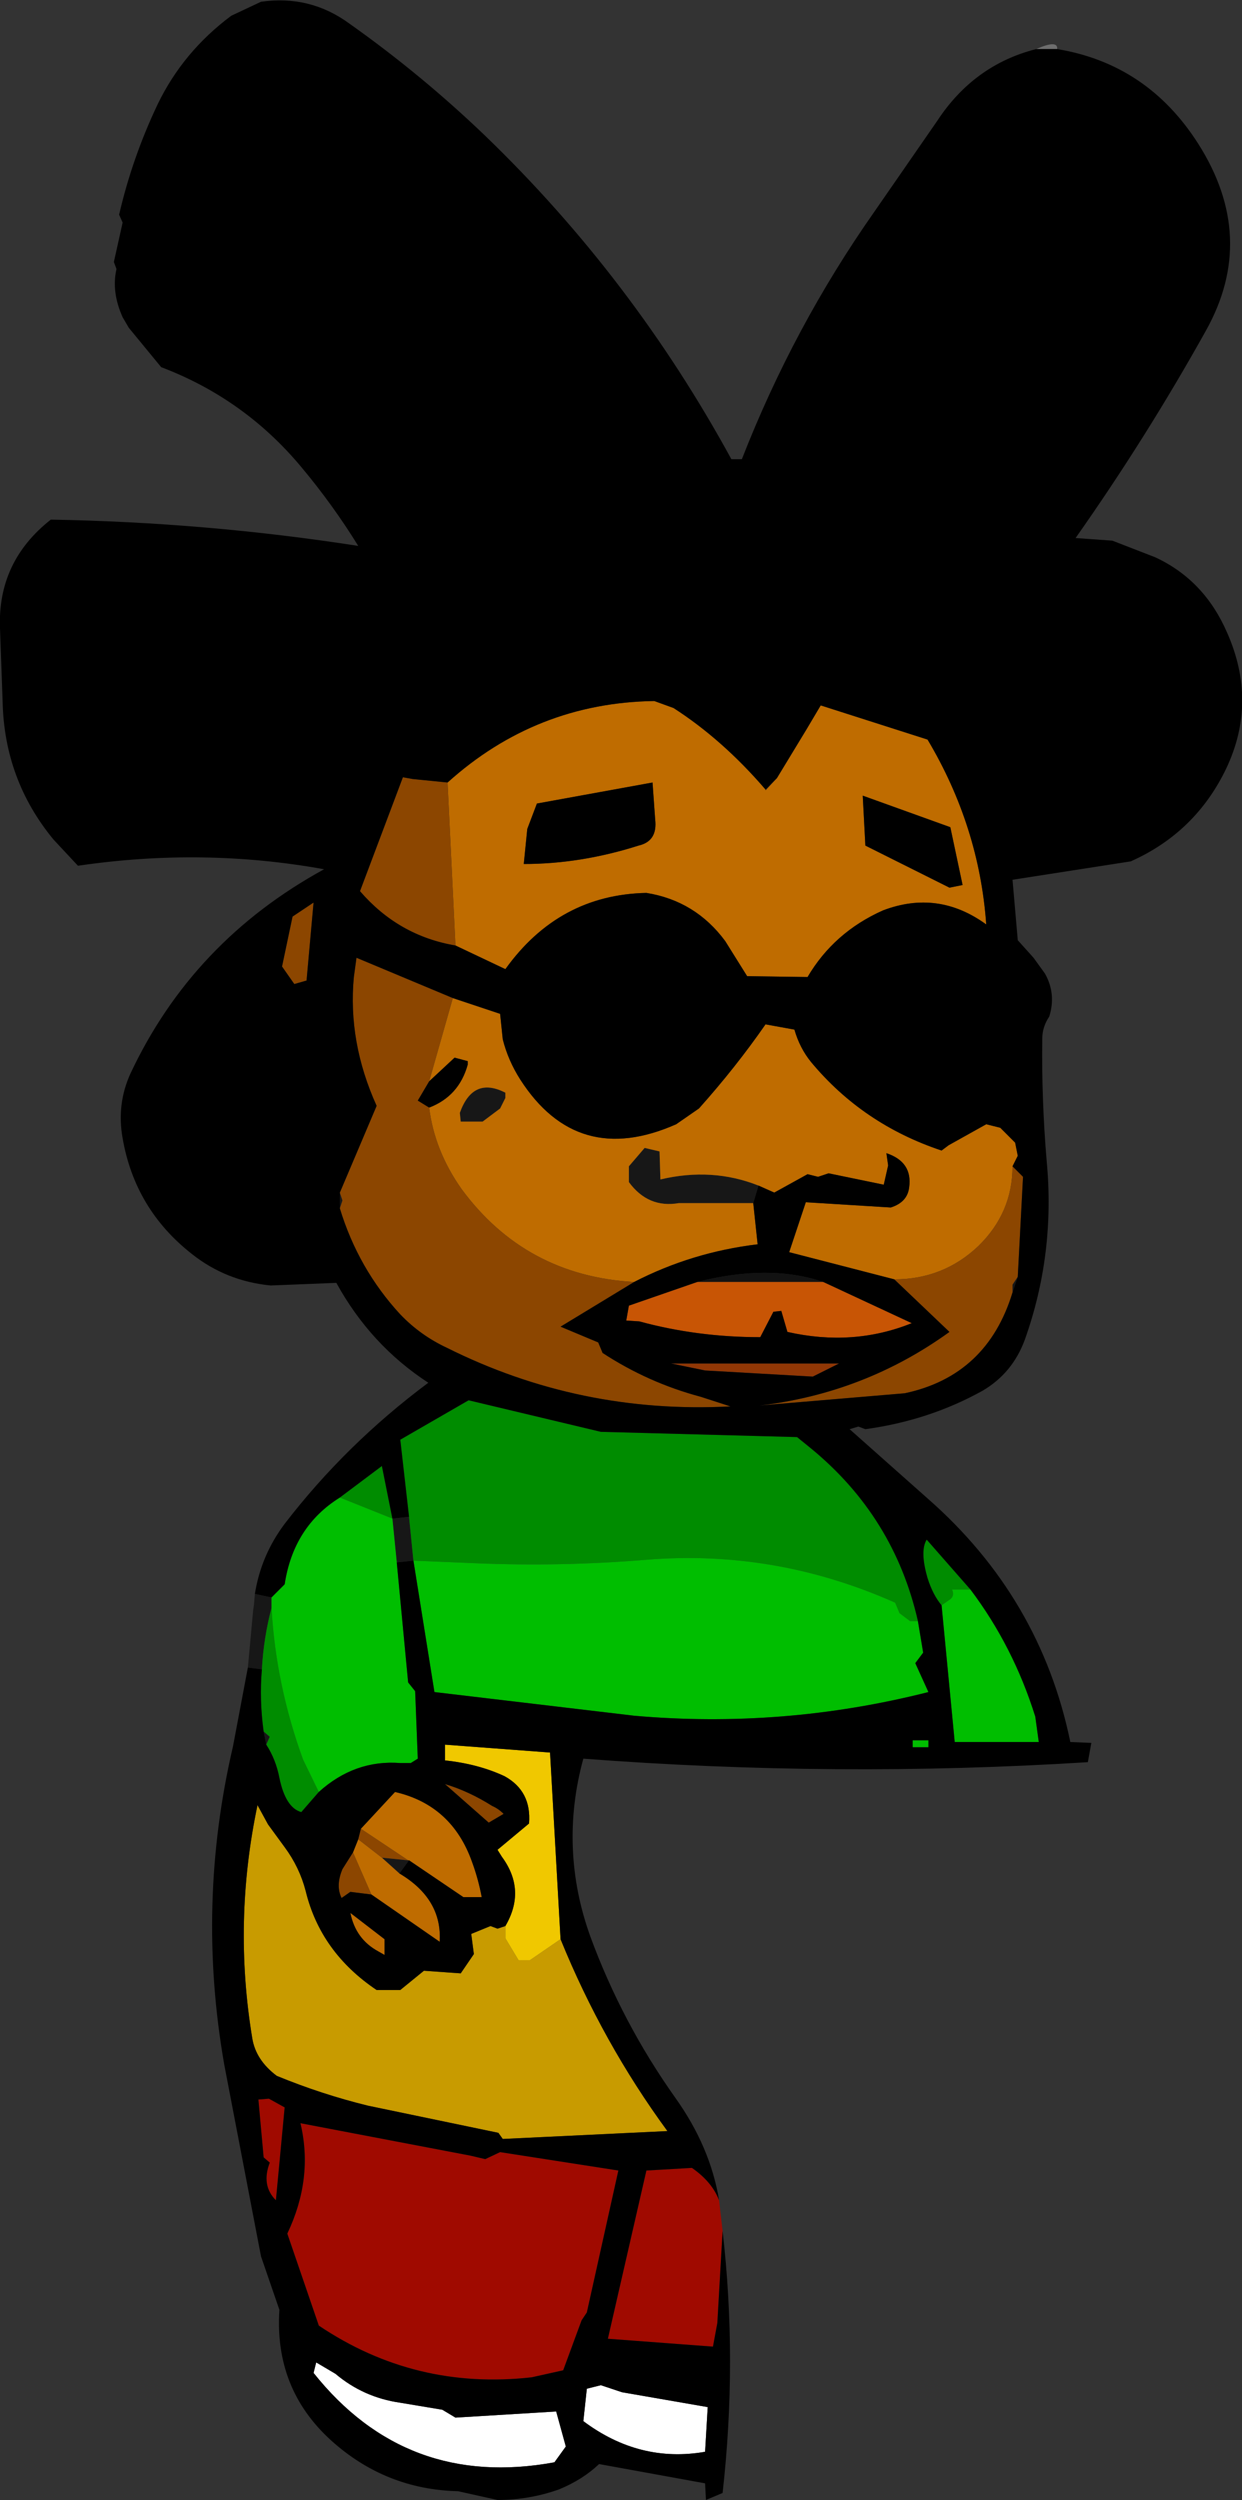
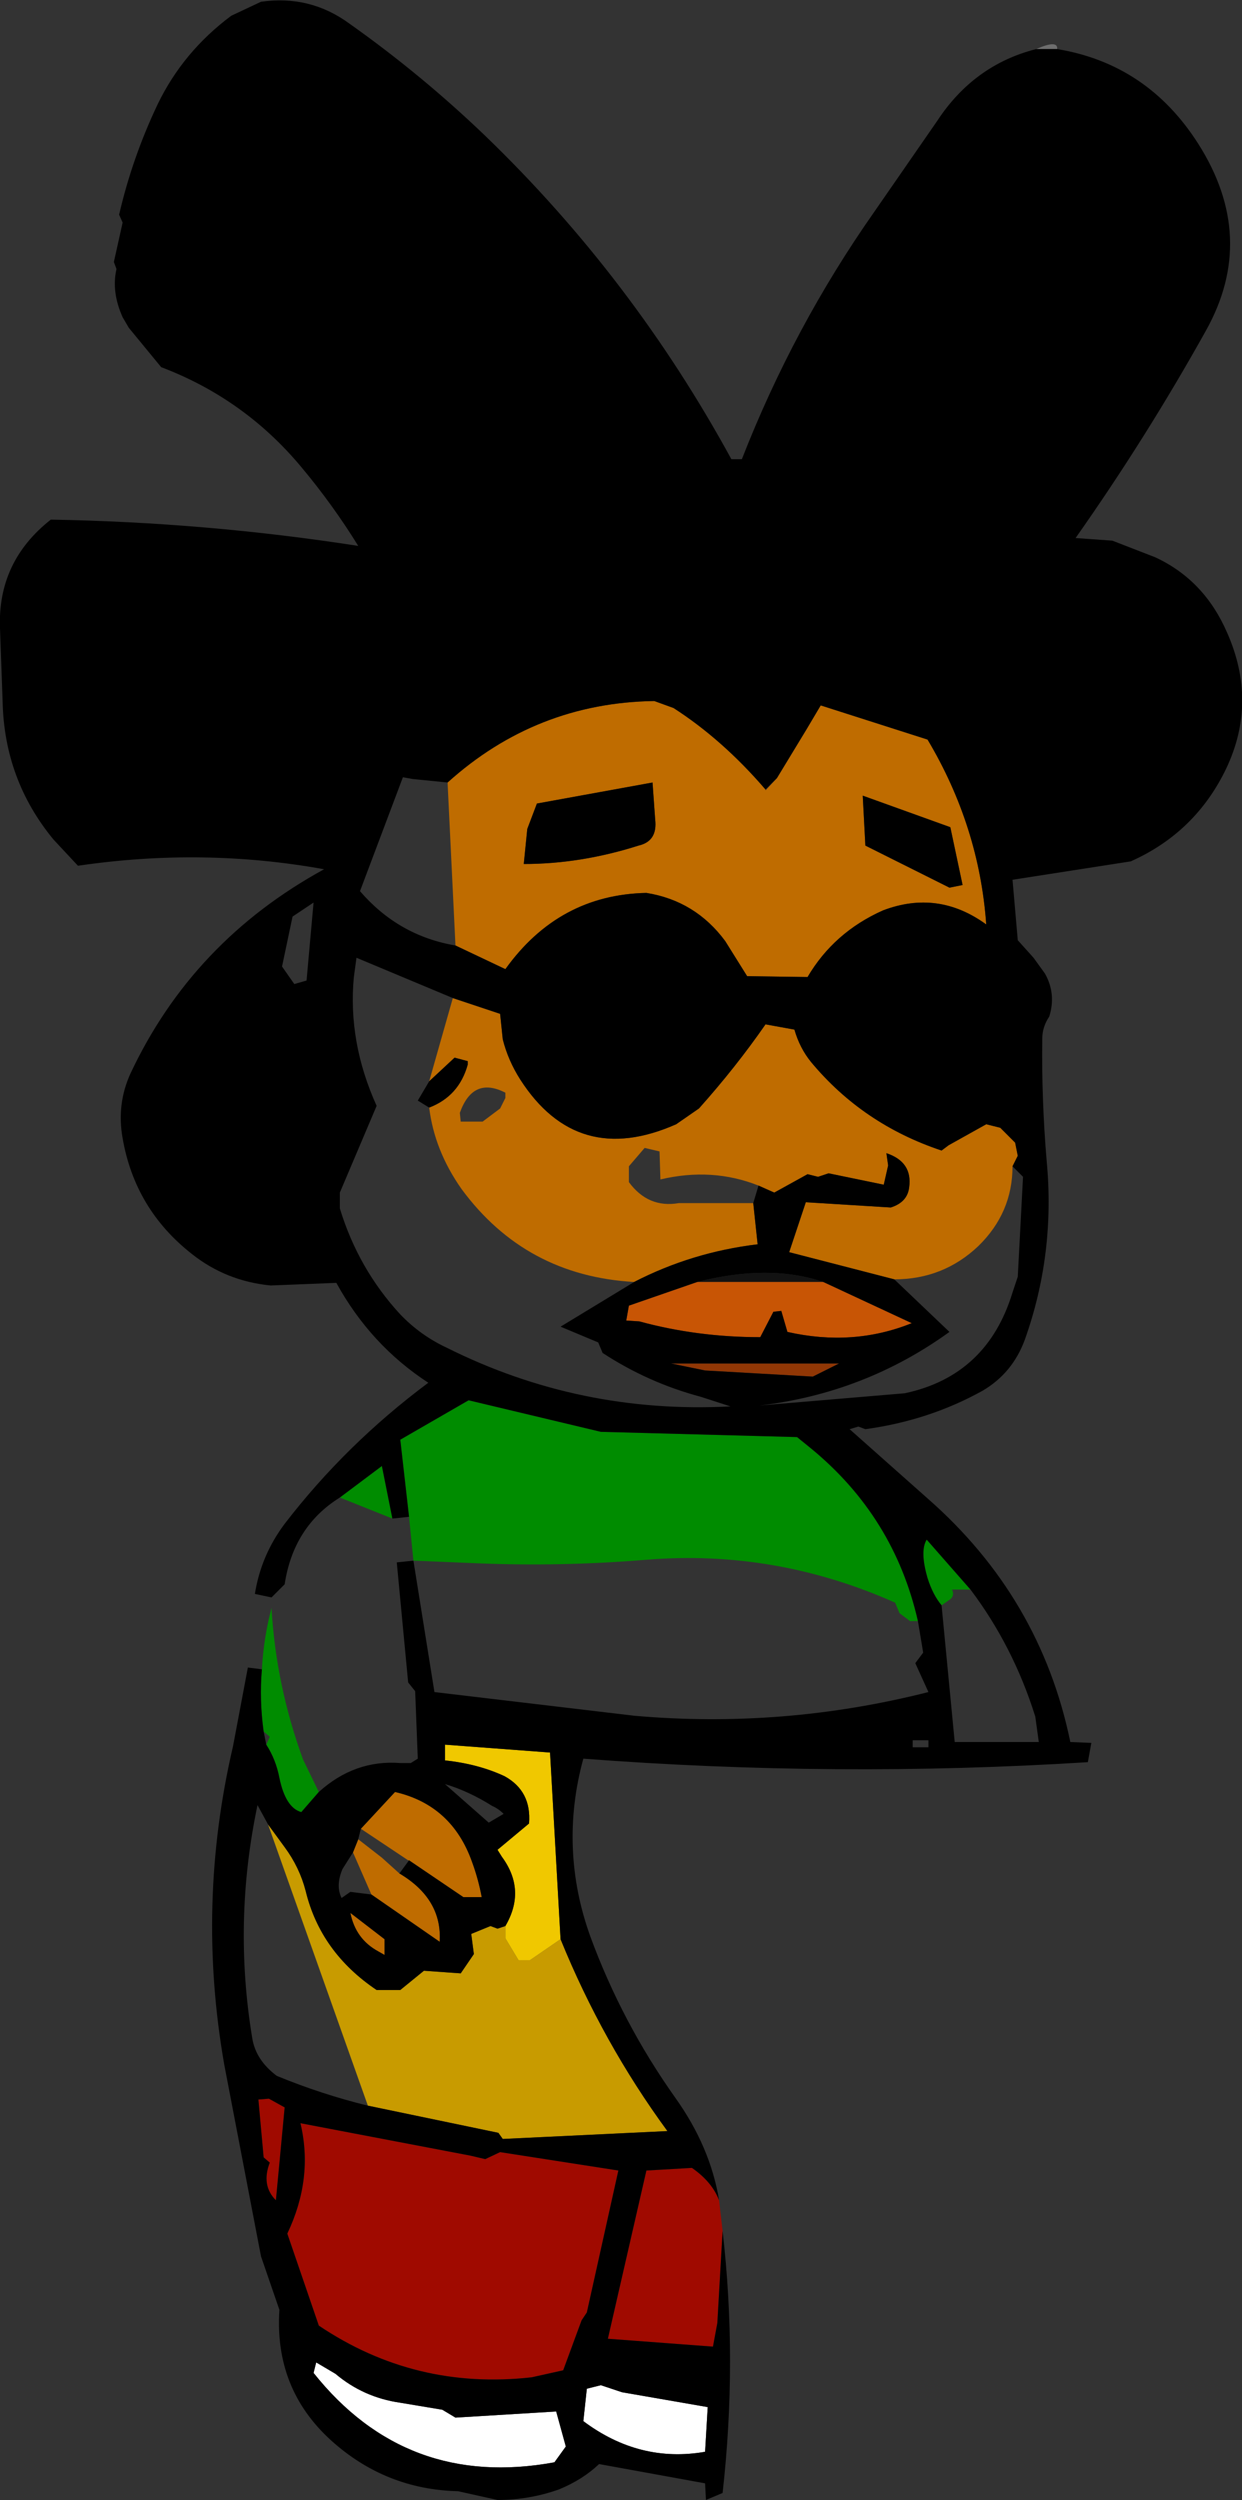
<svg xmlns="http://www.w3.org/2000/svg" height="142.65px" width="70.9px">
  <rect width="100%" height="100%" fill="#333333" stroke="none" />
  <g transform="matrix(1.0, 0.0, 0.0, 1.0, 39.05, 73.55)">
-     <path d="M-24.9 21.6 L-24.6 18.35 -24.55 18.0 -24.5 17.4 -23.55 17.6 -23.55 18.2 Q-24.0 19.9 -24.1 21.7 L-24.9 21.6 M-16.65 13.1 L-15.7 13.0 -15.45 15.5 -16.4 15.6 -16.65 13.1 M-23.85 26.0 L-24.0 25.25 -23.65 25.55 -23.85 26.0 M4.65 -28.5 L5.3 -29.15 4.65 -28.45 4.65 -28.5 M3.95 -4.9 L-0.3 -4.9 Q-2.05 -4.6 -3.15 -6.1 L-3.15 -7.0 -2.25 -8.05 -1.4 -7.85 -1.35 -6.25 Q1.6 -6.95 4.25 -5.9 L3.95 -4.9 M-12.75 -9.55 L-12.8 -10.05 Q-12.05 -12.15 -10.2 -11.2 L-10.2 -10.9 -10.5 -10.3 -11.5 -9.55 -12.75 -9.55 M-19.65 -5.5 L-19.5 -5.05 -19.65 -4.6 -19.65 -5.5 M19.05 -0.7 L18.75 0.2 18.75 -0.25 19.05 -0.7 M-15.75 32.6 L-15.7 32.6 -16.25 33.35 -17.25 32.45 -15.75 32.6" fill="#171717" fill-rule="evenodd" stroke="none" />
    <path d="M1.35 63.8 L1.2 66.35 Q-2.55 67.0 -5.75 64.6 L-5.55 62.75 -4.75 62.55 -3.55 62.95 1.35 63.8 M-13.05 64.4 L-7.3 64.05 -6.75 66.05 -7.4 66.95 Q-15.85 68.5 -21.15 61.85 L-21.0 61.25 -19.9 61.9 Q-18.3 63.25 -16.2 63.55 L-13.8 63.95 -13.05 64.4" fill="#ffffff" fill-rule="evenodd" stroke="none" />
    <path d="M0.75 -0.4 Q4.85 -1.45 7.95 -0.4 L0.75 -0.4" fill="#121212" fill-rule="evenodd" stroke="none" />
    <path d="M20.1 -70.75 Q21.35 -71.3 21.3 -70.75 L20.1 -70.75 M22.35 -42.85 L24.45 -42.7 22.35 -42.85" fill="#6e6e6e" fill-rule="evenodd" stroke="none" />
    <path d="M-8.95 -26.25 L-9.15 -24.25 Q-5.9 -24.25 -2.6 -25.3 -1.5 -25.55 -1.65 -26.8 L-1.8 -28.9 -8.4 -27.7 -8.95 -26.25 M-13.5 -28.9 Q-8.45 -33.45 -1.7 -33.55 L-0.6 -33.15 Q2.2 -31.35 4.65 -28.5 L4.65 -28.45 5.3 -29.15 7.0 -31.95 7.8 -33.3 13.9 -31.35 Q16.85 -26.4 17.25 -20.8 14.5 -22.8 11.35 -21.6 8.55 -20.35 7.05 -17.8 L3.6 -17.85 2.35 -19.85 Q0.65 -22.15 -2.15 -22.6 -7.15 -22.5 -10.2 -18.25 L-13.05 -19.6 -13.5 -28.9 M-14.55 -10.35 Q-12.85 -11.0 -12.35 -12.8 L-12.35 -13.0 -13.1 -13.2 -14.55 -11.85 -13.2 -16.6 -10.5 -15.7 -10.35 -14.25 Q-10.05 -13.05 -9.35 -11.95 -6.1 -6.9 -0.45 -9.4 L0.85 -10.3 Q2.95 -12.65 4.65 -15.1 L6.3 -14.8 Q6.6 -13.75 7.25 -12.95 10.2 -9.4 14.7 -7.9 L15.1 -8.2 17.25 -9.4 18.05 -9.2 18.9 -8.35 19.05 -7.6 18.75 -7.0 Q18.75 -4.35 16.8 -2.45 14.8 -0.55 12.0 -0.55 L6.0 -2.1 6.95 -4.95 11.8 -4.65 Q12.75 -4.95 12.85 -5.8 13.05 -7.25 11.55 -7.75 L11.65 -7.05 11.4 -5.95 8.25 -6.6 7.65 -6.4 7.05 -6.55 5.15 -5.5 4.25 -5.9 Q1.6 -6.95 -1.35 -6.25 L-1.4 -7.85 -2.25 -8.05 -3.15 -7.0 -3.15 -6.1 Q-2.05 -4.6 -0.3 -4.9 L3.95 -4.9 4.2 -2.55 Q0.45 -2.1 -2.85 -0.4 -9.05 -0.75 -12.7 -5.7 -14.25 -7.9 -14.55 -10.35 M-12.75 -9.55 L-11.5 -9.55 -10.5 -10.3 -10.2 -10.9 -10.2 -11.2 Q-12.05 -12.15 -12.8 -10.05 L-12.75 -9.55 M10.35 -25.3 L15.15 -22.9 15.9 -23.05 15.2 -26.35 10.2 -28.15 10.35 -25.3 M-18.45 30.8 L-16.5 28.7 Q-13.25 29.45 -12.1 32.7 -11.75 33.65 -11.55 34.7 L-12.6 34.7 -15.7 32.6 -15.75 32.6 -18.45 30.8 M-16.25 33.35 Q-13.8 34.8 -13.95 37.25 L-17.85 34.55 -18.9 32.15 -18.6 31.4 -17.25 32.45 -16.25 33.35 M-19.05 35.6 L-17.1 37.1 -17.1 38.0 -17.45 37.8 Q-18.75 37.1 -19.05 35.6" fill="#bf6c00" fill-rule="evenodd" stroke="none" />
-     <path d="M-13.05 -19.6 Q-16.3 -20.15 -18.5 -22.7 L-16.05 -29.2 -15.5 -29.1 -13.5 -28.9 -13.05 -19.6 M-22.35 -21.25 L-21.15 -22.05 -21.55 -17.6 -22.25 -17.4 -22.95 -18.4 -22.35 -21.25 M-14.55 -10.35 Q-14.25 -7.9 -12.7 -5.7 -9.05 -0.75 -2.85 -0.4 L-7.05 2.15 -4.9 3.05 -4.65 3.65 Q-2.05 5.35 0.95 6.15 L2.65 6.7 Q-5.95 7.15 -13.55 3.35 -15.05 2.65 -16.2 1.45 -18.6 -1.15 -19.65 -4.6 L-19.5 -5.05 -19.65 -5.5 -17.55 -10.45 Q-19.2 -14.1 -18.85 -17.8 L-18.7 -18.9 -13.2 -16.6 -14.55 -11.85 -15.2 -10.75 -14.55 -10.35 M12.0 -0.55 Q14.8 -0.55 16.8 -2.45 18.75 -4.35 18.75 -7.0 L19.35 -6.4 19.05 -0.7 18.75 -0.25 18.75 0.2 Q17.3 4.95 12.6 5.95 L4.3 6.65 Q10.3 5.95 15.15 2.45 L12.0 -0.55 M-10.3 29.95 L-11.15 30.45 -13.65 28.25 Q-12.3 28.65 -10.95 29.5 -10.6 29.65 -10.3 29.95 M-18.45 30.8 L-15.75 32.6 -17.25 32.45 -18.6 31.4 -18.45 30.8 M-17.85 34.55 L-19.05 34.4 -19.55 34.75 Q-19.9 34.05 -19.5 33.1 L-18.9 32.15 -17.85 34.55" fill="#8c4600" fill-rule="evenodd" stroke="none" />
    <path d="M-19.65 11.9 L-17.25 10.1 -16.65 13.1 -19.65 11.9 M-15.7 13.0 L-16.2 8.6 -12.3 6.35 -4.75 8.15 6.45 8.45 7.25 9.1 Q12.0 13.0 13.35 18.95 L12.9 18.95 12.3 18.5 12.05 17.9 Q5.2 14.85 -2.15 15.45 -7.0 15.85 -11.85 15.65 L-15.45 15.5 -15.7 13.0 M-20.85 28.7 L-21.85 29.85 Q-22.75 29.6 -23.1 27.9 -23.3 26.85 -23.85 26.0 L-23.65 25.55 -24.0 25.25 Q-24.25 23.45 -24.1 21.7 -24.0 19.9 -23.55 18.2 -23.3 22.6 -21.75 26.85 L-20.85 28.7 M16.35 17.15 L15.3 17.15 Q15.45 17.5 15.2 17.7 L14.7 18.05 Q14.2 17.45 13.9 16.5 13.45 14.95 13.85 14.3 L16.35 17.15" fill="#008c00" fill-rule="evenodd" stroke="none" />
-     <path d="M-23.55 17.6 L-22.8 16.85 Q-22.3 13.55 -19.65 11.9 L-16.65 13.1 -16.4 15.6 -15.75 22.45 -15.35 22.95 -15.2 26.8 -15.6 27.05 -16.2 27.05 Q-18.8 26.85 -20.85 28.7 L-21.75 26.85 Q-23.3 22.6 -23.55 18.2 L-23.55 17.6 M13.35 18.95 L13.65 20.75 13.2 21.35 13.95 23.0 Q5.65 25.1 -2.85 24.35 L-14.25 23.0 -15.45 15.5 -11.85 15.65 Q-7.0 15.85 -2.15 15.45 5.2 14.85 12.05 17.9 L12.3 18.5 12.9 18.95 13.35 18.95 M14.7 18.05 L15.2 17.7 Q15.45 17.5 15.3 17.15 L16.35 17.15 Q18.8 20.4 20.05 24.4 L20.25 25.85 15.45 25.85 14.7 18.05 M13.05 25.75 L13.95 25.75 13.95 26.15 13.05 26.15 13.05 25.75" fill="#00be00" fill-rule="evenodd" stroke="none" />
    <path d="M7.35 5.0 L1.2 4.65 -0.75 4.25 8.85 4.25 7.35 5.0" fill="#913705" fill-rule="evenodd" stroke="none" />
    <path d="M0.75 -0.4 L7.95 -0.4 13.0 1.95 Q9.65 3.3 5.9 2.45 L5.55 1.25 5.1 1.3 4.35 2.75 Q0.75 2.75 -2.55 1.85 L-3.3 1.8 -3.15 0.95 0.75 -0.4" fill="#c85505" fill-rule="evenodd" stroke="none" />
-     <path d="M-7.05 37.1 Q-4.65 43.0 -0.95 48.05 L-10.35 48.5 -10.6 48.15 -18.05 46.6 Q-20.7 45.95 -23.25 44.9 -24.45 44.0 -24.65 42.75 -25.75 36.1 -24.35 29.45 L-23.75 30.55 -22.8 31.85 Q-21.95 33.0 -21.6 34.35 -20.75 37.85 -17.55 40.0 L-16.2 40.0 -14.85 38.9 -12.75 39.05 -12.0 37.95 -12.15 36.8 -11.05 36.35 -10.65 36.5 -10.2 36.35 -10.2 37.05 -9.45 38.3 -8.8 38.3 -7.05 37.1" fill="#c89b00" fill-rule="evenodd" stroke="none" />
+     <path d="M-7.05 37.1 Q-4.65 43.0 -0.95 48.05 L-10.35 48.5 -10.6 48.15 -18.05 46.6 L-23.75 30.55 -22.8 31.85 Q-21.95 33.0 -21.6 34.35 -20.75 37.85 -17.55 40.0 L-16.2 40.0 -14.85 38.9 -12.75 39.05 -12.0 37.95 -12.15 36.8 -11.05 36.35 -10.65 36.5 -10.2 36.35 -10.2 37.05 -9.45 38.3 -8.8 38.3 -7.05 37.1" fill="#c89b00" fill-rule="evenodd" stroke="none" />
    <path d="M-10.2 36.35 Q-9.0 34.3 -10.4 32.4 L-10.65 32.0 -8.85 30.5 Q-8.7 28.65 -10.25 27.8 -11.75 27.1 -13.65 26.9 L-13.65 26.0 -7.65 26.45 -7.05 37.1 -8.8 38.3 -9.45 38.3 -10.2 37.05 -10.2 36.35" fill="#f0c800" fill-rule="evenodd" stroke="none" />
    <path d="M2.0 52.0 L2.05 52.45 2.2 53.75 1.9 59.0 1.65 60.35 -4.35 59.9 -2.15 50.3 0.45 50.15 Q1.6 50.95 2.0 52.0 M-24.3 46.25 L-23.7 46.2 -22.8 46.7 -23.3 52.0 Q-24.15 51.15 -23.65 49.85 L-24.0 49.55 -24.3 46.25 M-21.9 47.6 L-12.2 49.45 -11.35 49.65 -10.5 49.25 -3.75 50.3 -5.55 58.4 -5.85 58.85 -6.9 61.7 -8.7 62.1 Q-15.35 62.85 -20.85 59.15 L-22.65 53.9 Q-21.15 50.75 -21.9 47.6" fill="#a00a00" fill-rule="evenodd" stroke="none" />
    <path d="M-24.5 17.4 Q-24.15 15.2 -22.8 13.4 -19.3 8.85 -14.6 5.35 -17.9 3.2 -19.85 -0.35 L-23.6 -0.2 Q-26.15 -0.45 -28.1 -2.0 -31.35 -4.55 -32.05 -8.6 -32.4 -10.55 -31.6 -12.3 -28.05 -19.85 -20.55 -23.95 -27.45 -25.2 -34.6 -24.15 L-36.0 -25.65 Q-38.8 -29.05 -38.9 -33.5 L-39.05 -37.7 Q-39.2 -41.5 -36.15 -43.9 -27.3 -43.75 -18.6 -42.4 -20.05 -44.75 -21.85 -46.9 -25.1 -50.8 -29.85 -52.6 L-31.7 -54.85 -32.05 -55.45 Q-32.7 -56.9 -32.4 -58.2 L-32.55 -58.6 -32.05 -60.85 -32.25 -61.3 Q-31.5 -64.55 -30.05 -67.6 -28.6 -70.6 -25.85 -72.65 L-24.15 -73.45 Q-21.35 -73.85 -19.1 -72.2 -15.0 -69.3 -11.35 -65.8 -2.95 -57.7 2.7 -47.35 L3.3 -47.35 Q6.25 -54.9 10.85 -61.45 L14.45 -66.65 Q16.55 -69.85 20.1 -70.75 L21.3 -70.75 Q26.45 -69.9 29.35 -65.35 32.75 -60.0 29.8 -54.7 26.4 -48.6 22.35 -42.85 L24.45 -42.7 26.9 -41.75 Q29.7 -40.45 31.0 -37.45 32.75 -33.5 30.95 -29.7 29.2 -26.05 25.5 -24.4 L18.75 -23.35 19.05 -19.9 19.95 -18.9 20.6 -18.0 Q21.25 -16.85 20.85 -15.55 20.45 -14.95 20.45 -14.3 20.4 -10.85 20.7 -7.3 21.2 -2.0 19.45 2.9 18.75 4.8 17.05 5.8 14.0 7.5 10.35 8.0 L9.95 7.85 9.45 8.0 13.9 11.95 Q20.35 17.6 22.05 25.85 L23.25 25.9 23.05 27.0 Q8.7 27.9 -5.75 26.8 -6.45 29.35 -6.35 31.9 -6.25 34.45 -5.35 36.95 -3.55 41.85 -0.5 46.15 1.5 48.95 2.0 52.0 1.6 50.95 0.45 50.15 L-2.15 50.3 -4.35 59.9 1.65 60.35 1.9 59.0 2.2 53.75 Q3.05 61.15 2.2 68.7 L1.25 69.1 1.2 68.15 -4.85 67.05 Q-5.8 67.95 -7.15 68.5 -8.85 69.1 -10.65 69.1 L-12.9 68.6 Q-17.05 68.5 -20.15 65.7 -23.4 62.75 -23.1 58.25 L-24.15 55.2 -26.25 44.25 Q-27.85 35.1 -25.75 26.1 L-24.9 21.6 -24.1 21.7 Q-24.25 23.45 -24.0 25.25 L-23.85 26.0 Q-23.3 26.85 -23.1 27.9 -22.75 29.6 -21.85 29.85 L-20.85 28.7 Q-18.8 26.85 -16.2 27.05 L-15.6 27.05 -15.2 26.8 -15.35 22.95 -15.75 22.45 -16.4 15.6 -15.45 15.5 -14.25 23.0 -2.85 24.35 Q5.65 25.1 13.95 23.0 L13.2 21.35 13.65 20.75 13.35 18.95 Q12.0 13.0 7.25 9.1 L6.45 8.45 -4.75 8.15 -12.3 6.35 -16.2 8.6 -15.7 13.0 -16.65 13.1 -17.25 10.1 -19.65 11.9 Q-22.3 13.55 -22.8 16.85 L-23.55 17.6 -24.5 17.4 M-8.95 -26.25 L-8.4 -27.7 -1.8 -28.9 -1.65 -26.8 Q-1.5 -25.55 -2.6 -25.3 -5.9 -24.25 -9.15 -24.25 L-8.95 -26.25 M-13.5 -28.9 L-15.5 -29.1 -16.05 -29.2 -18.5 -22.7 Q-16.3 -20.15 -13.05 -19.6 L-10.2 -18.25 Q-7.15 -22.5 -2.15 -22.6 0.65 -22.15 2.35 -19.85 L3.6 -17.85 7.05 -17.8 Q8.55 -20.35 11.35 -21.6 14.5 -22.8 17.25 -20.8 16.85 -26.4 13.9 -31.35 L7.8 -33.3 7.0 -31.95 5.3 -29.15 4.65 -28.5 Q2.2 -31.35 -0.6 -33.15 L-1.7 -33.55 Q-8.45 -33.45 -13.5 -28.9 M-22.35 -21.25 L-22.95 -18.4 -22.25 -17.4 -21.55 -17.6 -21.15 -22.05 -22.35 -21.25 M-14.55 -11.85 L-13.1 -13.2 -12.35 -13.0 -12.35 -12.8 Q-12.85 -11.0 -14.55 -10.35 L-15.2 -10.75 -14.55 -11.85 M-2.85 -0.4 Q0.45 -2.1 4.2 -2.55 L3.95 -4.9 4.25 -5.9 5.15 -5.5 7.05 -6.55 7.65 -6.4 8.25 -6.6 11.4 -5.95 11.65 -7.05 11.55 -7.75 Q13.05 -7.25 12.85 -5.8 12.75 -4.95 11.8 -4.65 L6.95 -4.95 6.0 -2.1 12.0 -0.55 15.15 2.45 Q10.3 5.95 4.3 6.65 L12.6 5.95 Q17.3 4.95 18.75 0.2 L19.05 -0.7 19.35 -6.4 18.75 -7.0 19.05 -7.6 18.9 -8.35 18.05 -9.2 17.25 -9.4 15.1 -8.2 14.7 -7.9 Q10.2 -9.4 7.25 -12.95 6.6 -13.75 6.3 -14.8 L4.65 -15.1 Q2.95 -12.65 0.85 -10.3 L-0.45 -9.4 Q-6.1 -6.9 -9.35 -11.95 -10.05 -13.05 -10.35 -14.25 L-10.5 -15.7 -13.2 -16.6 -18.7 -18.9 -18.85 -17.8 Q-19.2 -14.1 -17.55 -10.45 L-19.65 -5.5 -19.65 -4.6 Q-18.6 -1.15 -16.2 1.45 -15.05 2.65 -13.55 3.35 -5.95 7.15 2.65 6.7 L0.95 6.15 Q-2.05 5.35 -4.65 3.65 L-4.9 3.05 -7.05 2.15 -2.85 -0.4 M10.35 -25.3 L10.2 -28.15 15.2 -26.35 15.9 -23.05 15.15 -22.9 10.35 -25.3 M7.95 -0.4 Q4.85 -1.45 0.75 -0.4 L-3.15 0.95 -3.3 1.8 -2.55 1.85 Q0.75 2.75 4.35 2.75 L5.1 1.3 5.55 1.25 5.9 2.45 Q9.65 3.3 13.0 1.95 L7.95 -0.4 M7.35 5.0 L8.85 4.25 -0.75 4.25 1.2 4.65 7.35 5.0 M14.7 18.05 L15.45 25.85 20.25 25.85 20.05 24.4 Q18.8 20.4 16.35 17.15 L13.85 14.3 Q13.45 14.95 13.9 16.5 14.2 17.45 14.7 18.05 M13.05 25.75 L13.05 26.15 13.95 26.15 13.95 25.75 13.05 25.75 M1.35 63.8 L-3.55 62.95 -4.75 62.55 -5.55 62.75 -5.75 64.6 Q-2.55 67.0 1.2 66.35 L1.35 63.8 M-10.2 36.35 L-10.65 36.5 -11.05 36.35 -12.15 36.8 -12.0 37.95 -12.75 39.05 -14.85 38.9 -16.2 40.0 -17.55 40.0 Q-20.75 37.85 -21.6 34.35 -21.95 33.0 -22.8 31.85 L-23.75 30.55 -24.35 29.45 Q-25.75 36.1 -24.65 42.75 -24.45 44.0 -23.25 44.9 -20.7 45.95 -18.05 46.6 L-10.6 48.15 -10.35 48.5 -0.95 48.05 Q-4.65 43.0 -7.05 37.1 L-7.65 26.45 -13.65 26.0 -13.65 26.9 Q-11.75 27.1 -10.25 27.8 -8.7 28.65 -8.85 30.5 L-10.65 32.0 -10.4 32.4 Q-9.0 34.3 -10.2 36.35 M-24.3 46.25 L-24.0 49.55 -23.65 49.85 Q-24.15 51.15 -23.3 52.0 L-22.8 46.7 -23.7 46.2 -24.3 46.25 M-10.3 29.95 Q-10.6 29.65 -10.95 29.5 -12.3 28.65 -13.65 28.25 L-11.15 30.45 -10.3 29.95 M-15.7 32.6 L-12.6 34.7 -11.55 34.7 Q-11.75 33.65 -12.1 32.7 -13.25 29.45 -16.5 28.7 L-18.45 30.8 -18.6 31.4 -18.9 32.15 -19.5 33.1 Q-19.9 34.05 -19.55 34.75 L-19.05 34.4 -17.85 34.55 -13.95 37.25 Q-13.8 34.8 -16.25 33.35 L-15.7 32.6 M-19.05 35.6 Q-18.75 37.1 -17.45 37.8 L-17.1 38.0 -17.1 37.1 -19.05 35.6 M-21.9 47.6 Q-21.15 50.75 -22.65 53.9 L-20.85 59.15 Q-15.35 62.85 -8.7 62.1 L-6.9 61.7 -5.85 58.85 -5.55 58.4 -3.75 50.3 -10.5 49.25 -11.35 49.65 -12.2 49.45 -21.9 47.6 M-13.05 64.4 L-13.8 63.95 -16.2 63.55 Q-18.3 63.25 -19.9 61.9 L-21.0 61.25 -21.15 61.85 Q-15.85 68.5 -7.4 66.95 L-6.75 66.05 -7.3 64.05 -13.05 64.4" fill="#000000" fill-rule="evenodd" stroke="none" />
  </g>
</svg>